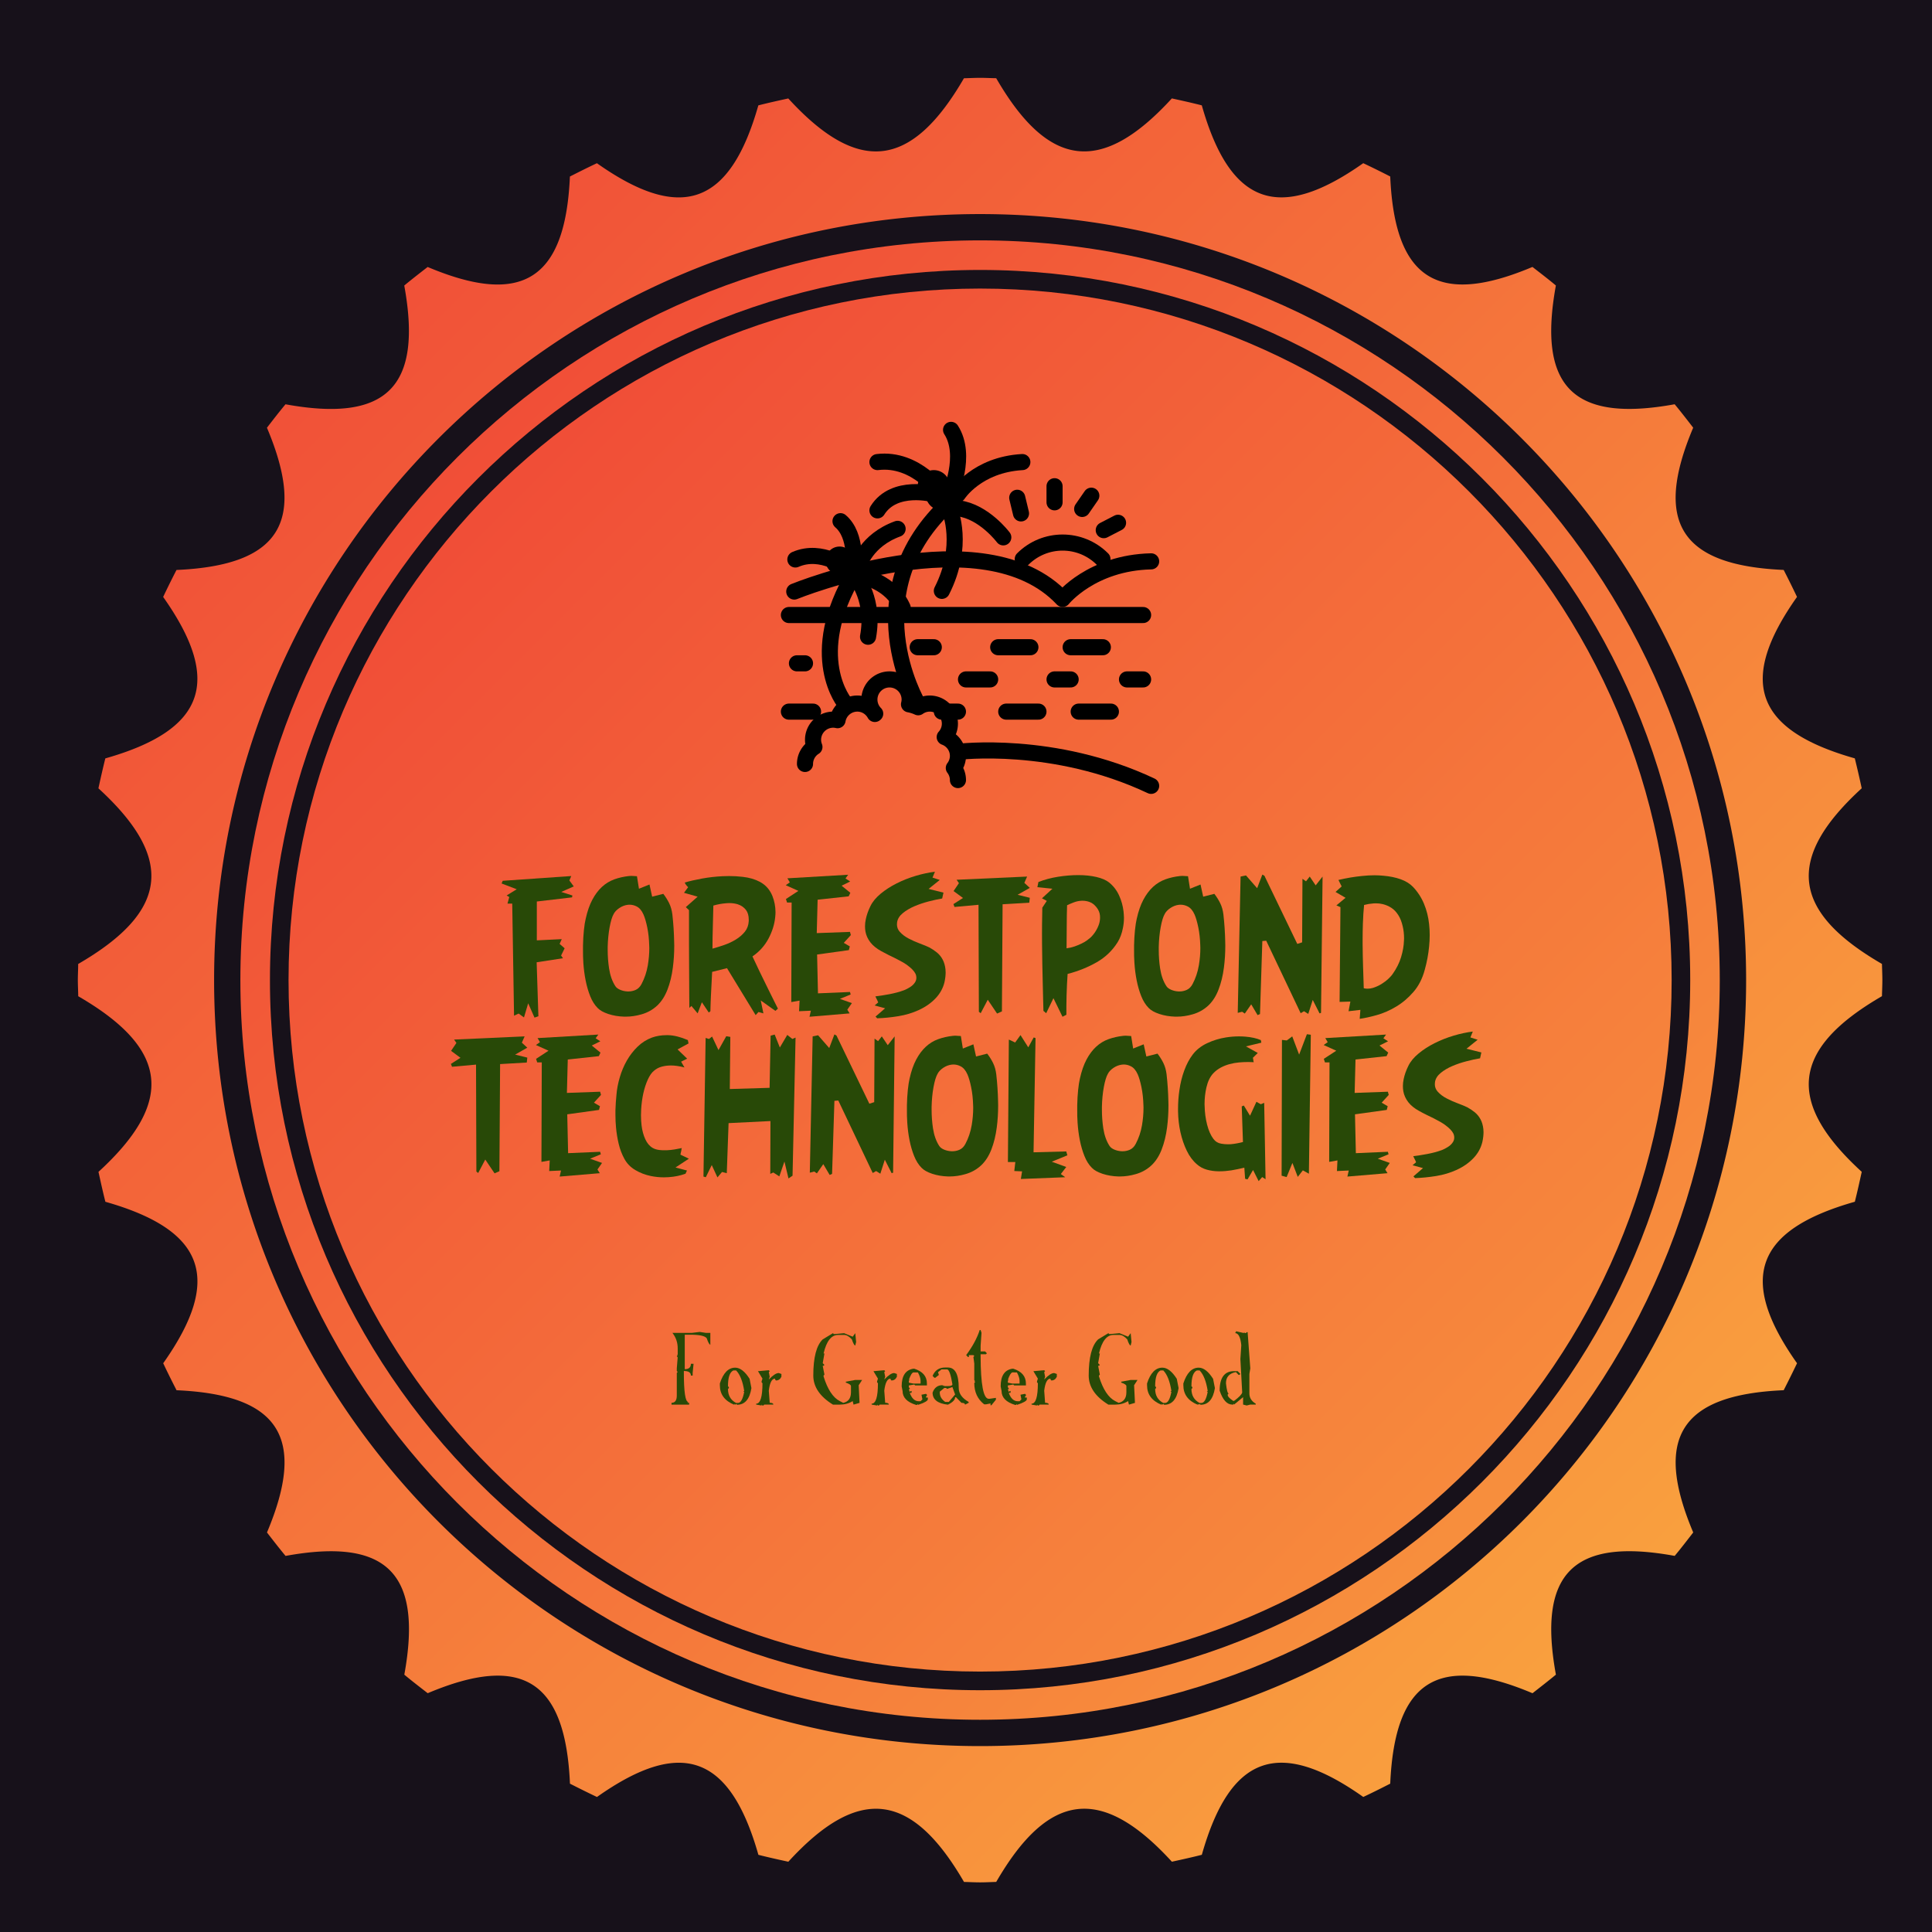
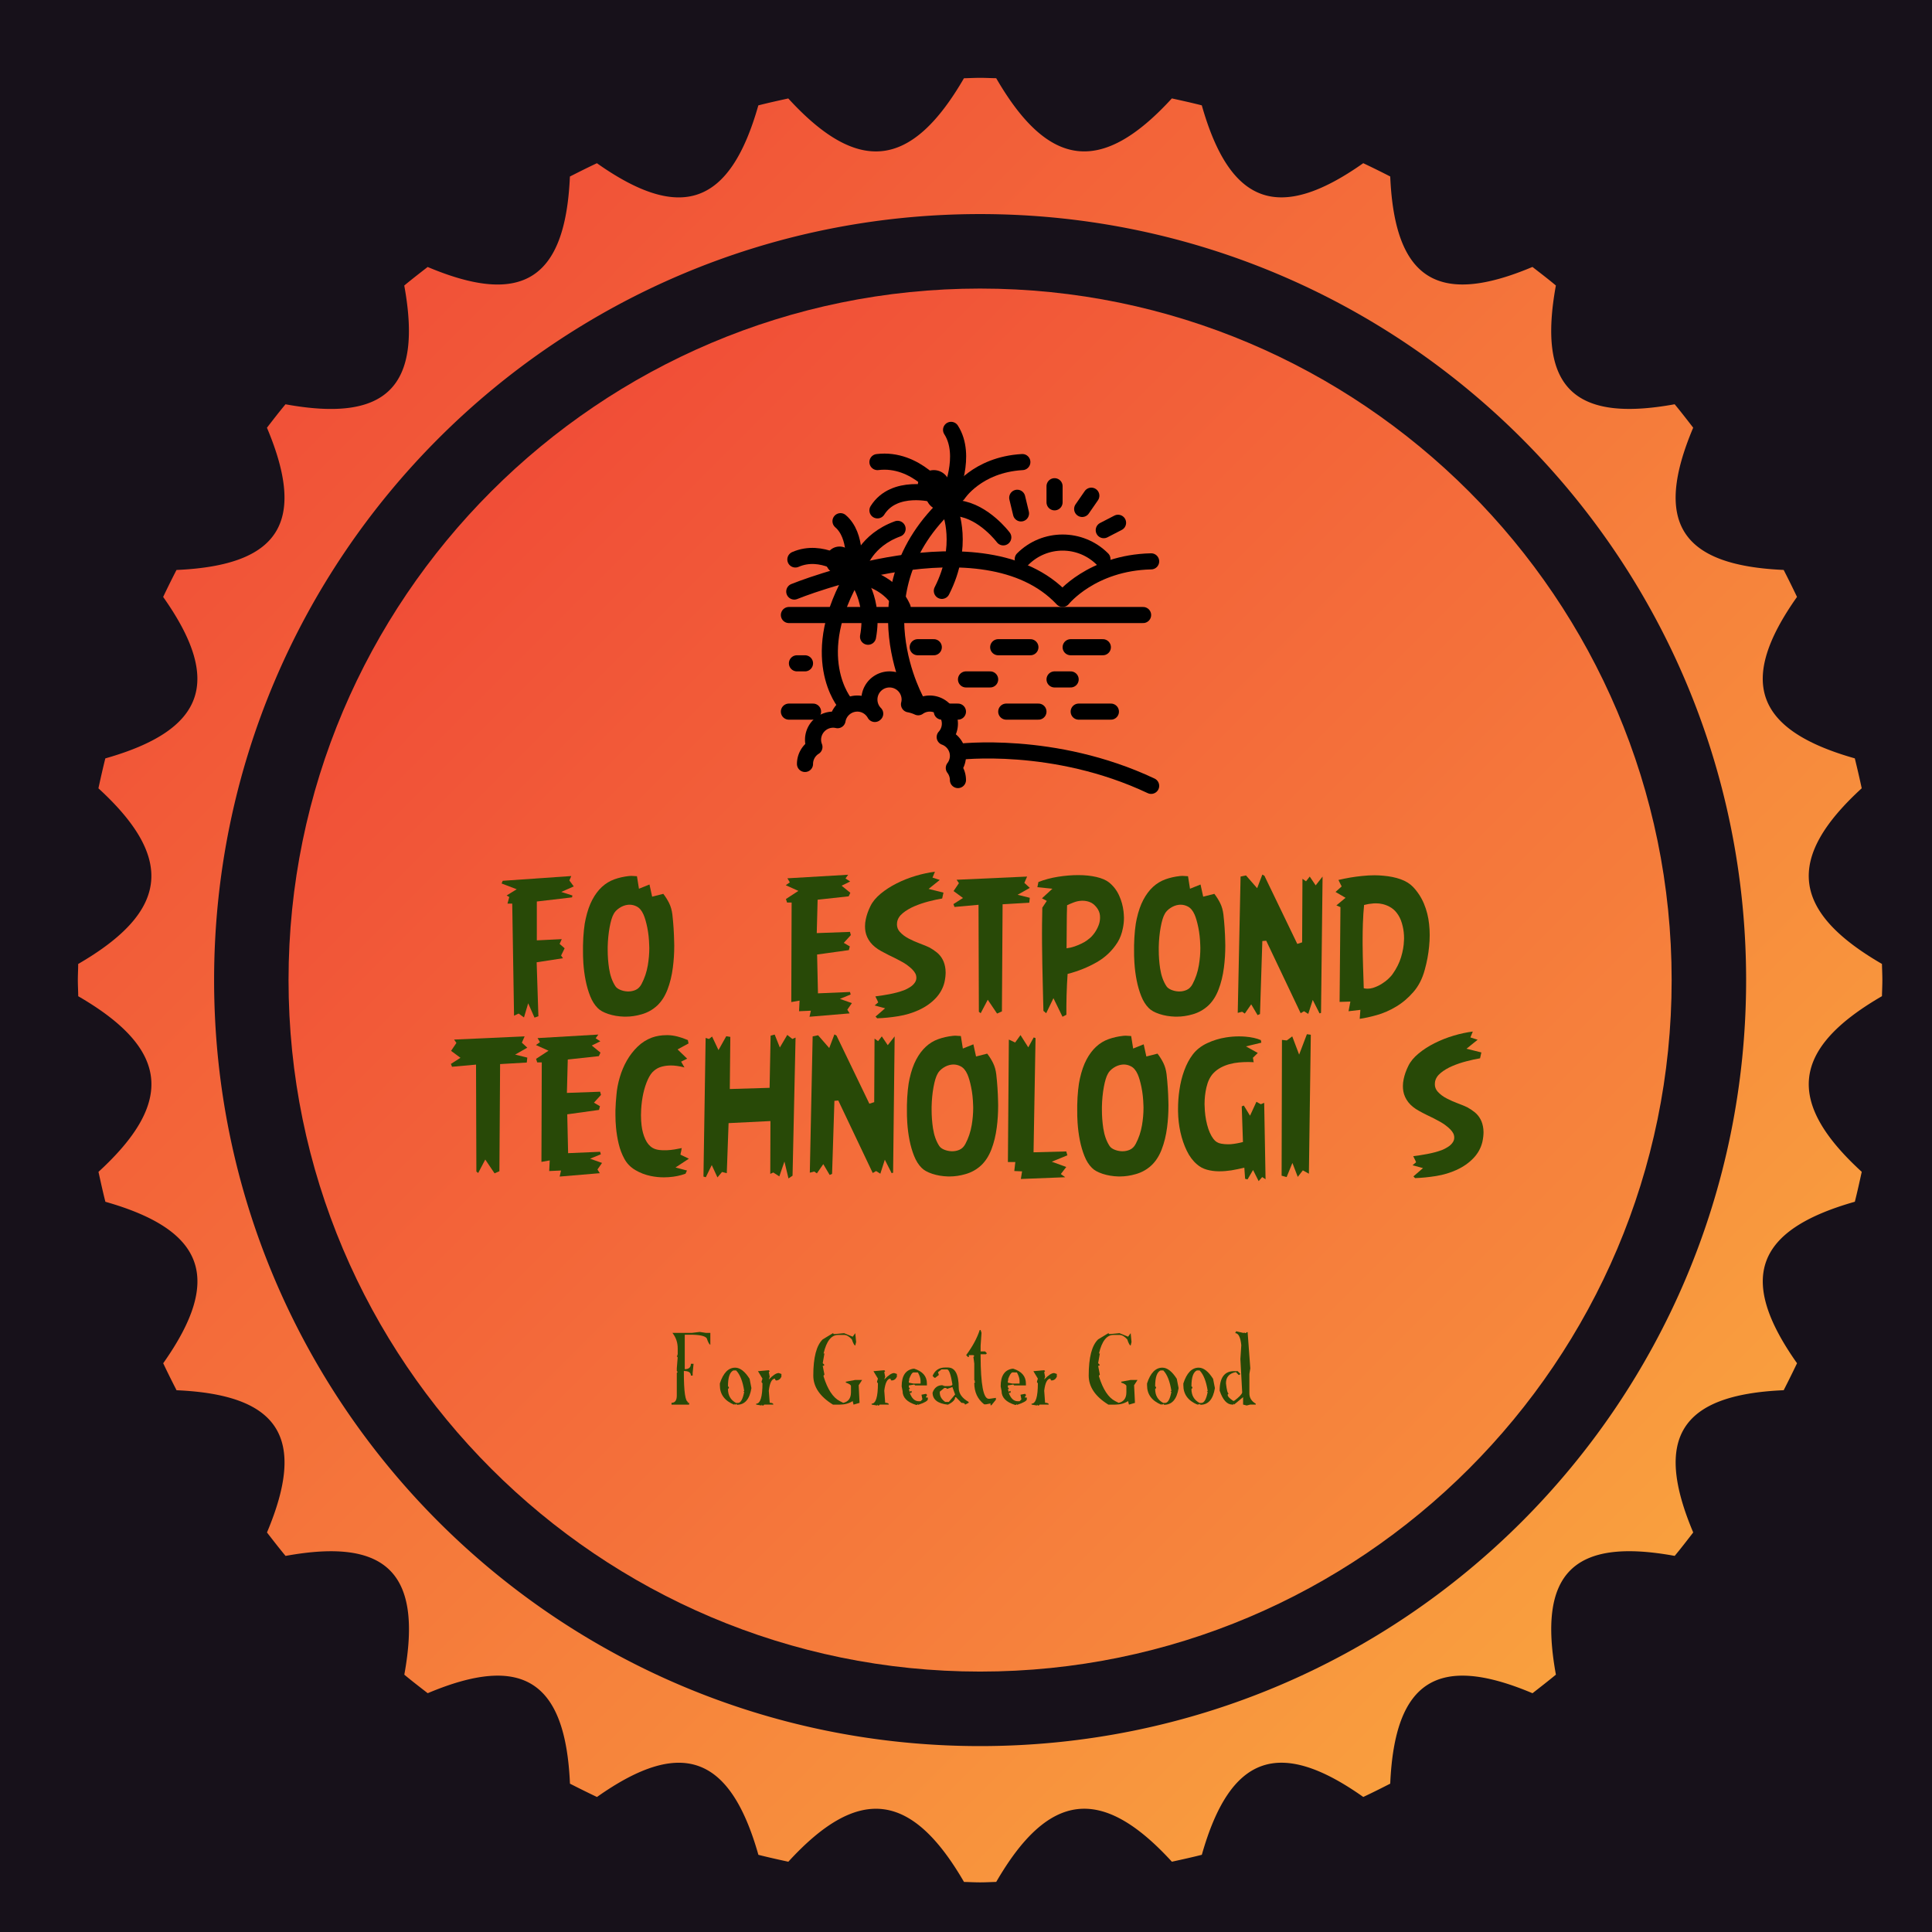
<svg xmlns="http://www.w3.org/2000/svg" data-bbox="0 0 500 500" viewBox="0 0 500 500" height="500" width="500" data-type="ugc">
  <g>
    <rect fill="#17111A" height="100%" width="100%" />
    <g transform="translate(253.648 253.645) scale(7.297)">
      <linearGradient y2="64" x2="64" y1="0" x1="0" gradientTransform="translate(7.473 7.474)" gradientUnits="userSpaceOnUse" id="043fe628-85b3-4a6b-976b-afd37c5fadd3">
        <stop offset="0%" stop-color="#ef4136" />
        <stop offset="100%" stop-color="#fbb040" />
      </linearGradient>
      <path d="M32 7.474C18.476 7.474 7.473 18.477 7.473 32S18.476 56.525 32 56.525c13.523 0 24.527-11.002 24.527-24.525S45.523 7.474 32 7.474z" transform="translate(-32 -32)" fill="url(#043fe628-85b3-4a6b-976b-afd37c5fadd3)" />
    </g>
    <g transform="translate(253.645 253.645) scale(7.297)">
      <linearGradient y2="64" x2="64" y1="0" x1="0" gradientTransform="translate(5.765 5.765)" gradientUnits="userSpaceOnUse" id="a2cab8a0-468f-4570-bff0-105b0d0d3a1d">
        <stop offset="0%" stop-color="#ef4136" />
        <stop offset="100%" stop-color="#fbb040" />
      </linearGradient>
-       <path d="M32 5.765C17.534 5.765 5.765 17.535 5.765 32c0 14.467 11.769 26.234 26.234 26.234 14.465 0 26.235-11.768 26.235-26.234C58.234 17.535 46.465 5.765 32 5.765zm0 51.421C18.113 57.186 6.814 45.887 6.814 32S18.113 6.814 32 6.814 57.186 18.113 57.186 32 45.887 57.186 32 57.186z" transform="translate(-32 -32)" fill="url(#a2cab8a0-468f-4570-bff0-105b0d0d3a1d)" />
    </g>
    <g transform="translate(253.648 253.648) scale(7.297)">
      <linearGradient y2="64" x2="64" y1="0" x1="0" gradientUnits="userSpaceOnUse" id="208537b8-aa52-42a8-9638-4ab69e2a06c1">
        <stop offset="0%" stop-color="#ef4136" />
        <stop offset="100%" stop-color="#fbb040" />
      </linearGradient>
      <path d="M63.986 32.57c.004-.19.014-.38.014-.571s-.01-.381-.014-.572c-3.213-1.861-3.434-3.744-.718-6.23a34.695 34.695 0 0 0-.245-1.061c-3.542-1.005-4.164-2.735-2.05-5.726a34.01 34.01 0 0 0-.473-.957c-3.652-.161-4.626-1.686-3.209-5.045-.216-.279-.432-.56-.657-.831-3.596.656-4.869-.617-4.213-4.212-.271-.227-.551-.441-.831-.658-3.359 1.416-4.885.443-5.044-3.208a33.95 33.95 0 0 0-.957-.472c-2.99 2.111-4.722 1.489-5.726-2.051-.352-.09-.706-.168-1.062-.246-2.486 2.716-4.369 2.496-6.23-.717C32.381.011 32.193 0 32 0c-.193 0-.382.011-.573.015-1.862 3.212-3.744 3.432-6.23.716-.356.078-.711.156-1.062.246-1.006 3.54-2.735 4.162-5.725 2.051-.323.151-.641.311-.958.472-.161 3.651-1.686 4.624-5.045 3.208-.279.217-.559.433-.83.658.656 3.595-.617 4.868-4.212 4.212-.226.271-.442.552-.658.831 1.416 3.359.443 4.884-3.208 5.045-.162.316-.321.634-.473.957 2.113 2.99 1.49 4.72-2.051 5.726-.088.351-.167.705-.245 1.061 2.715 2.486 2.495 4.369-.718 6.23 0 .19-.012.379-.012.571 0 .191.012.382.014.573 3.212 1.86 3.433 3.742.718 6.229.078.354.156.711.245 1.061 3.541 1.006 4.164 2.735 2.051 5.727.151.322.311.64.473.957 3.651.16 4.623 1.685 3.207 5.045.217.279.433.559.659.831 3.595-.657 4.868.616 4.212 4.212.271.225.551.441.83.657 3.359-1.416 4.885-.444 5.045 3.209.316.16.634.319.958.472 2.99-2.114 4.719-1.491 5.725 2.051.351.089.706.168 1.062.245 2.486-2.716 4.368-2.495 6.23.717.19.004.379.015.571.015.192 0 .38-.011.572-.016 1.861-3.212 3.744-3.433 6.23-.717.355-.077.71-.155 1.062-.245 1.004-3.542 2.735-4.165 5.726-2.051.322-.151.64-.311.956-.472.16-3.653 1.686-4.625 5.046-3.207.279-.218.559-.435.83-.659-.656-3.596.617-4.869 4.213-4.212.226-.271.441-.552.657-.831-1.417-3.36-.444-4.886 3.209-5.045a42.4 42.4 0 0 0 .473-.956c-2.114-2.992-1.492-4.722 2.05-5.728.089-.35.167-.706.245-1.061-2.716-2.485-2.496-4.367.717-6.23zM31.999 59.167C16.996 59.167 4.833 47.004 4.833 32S16.996 4.832 31.999 4.832c15.006 0 27.169 12.164 27.169 27.168S47.005 59.167 31.999 59.167z" transform="translate(-32 -32)" fill="url(#208537b8-aa52-42a8-9638-4ab69e2a06c1)" />
    </g>
    <path stroke-linecap="round" d="M247.916 194.583s24.74-3.125 50 8.796" stroke="#000000" stroke-width="4.167" stroke-linejoin="round" stroke-miterlimit="10" fill="none" />
    <path stroke-linecap="round" d="M237.5 182.083s-17.02-28.94 8.333-52.083" stroke="#000000" stroke-width="4.167" stroke-linejoin="round" stroke-miterlimit="10" fill="none" />
    <path stroke="#000000" stroke-width="4.167" stroke-linecap="round" stroke-linejoin="round" stroke-miterlimit="10" fill="none" d="M245.833 127.917a2.083 2.083 0 1 1-4.166 0 2.083 2.083 0 0 1 4.166 0z" />
    <path stroke="#000000" stroke-width="4.167" stroke-linecap="round" stroke-linejoin="round" stroke-miterlimit="10" fill="none" d="M243.75 125.833a2.083 2.083 0 1 1-4.166 0 2.083 2.083 0 0 1 4.166 0z" />
    <path stroke-linecap="round" d="M247.916 127.916s4.862-7.651 16.667-8.333" stroke="#000000" stroke-width="4.167" stroke-linejoin="round" stroke-miterlimit="10" fill="none" />
    <path stroke-linecap="round" d="M245.833 132.083s3.88 9.13-2.083 20.833" stroke="#000000" stroke-width="4.167" stroke-linejoin="round" stroke-miterlimit="10" fill="none" />
    <path stroke-linecap="round" d="M241.666 127.916s-10.23-2.773-14.583 4.167" stroke="#000000" stroke-width="4.167" stroke-linejoin="round" stroke-miterlimit="10" fill="none" />
    <path stroke-linecap="round" d="M243.75 127.916s-6.565-9.568-16.667-8.333" stroke="#000000" stroke-width="4.167" stroke-linejoin="round" stroke-miterlimit="10" fill="none" />
    <path stroke-linecap="round" d="M245.833 127.916s4.576-10.023.304-16.666" stroke="#000000" stroke-width="4.167" stroke-linejoin="round" stroke-miterlimit="10" fill="none" />
    <path stroke-linecap="round" d="M218.75 182.083s-10.472-12.215 2.523-33.905" stroke="#000000" stroke-width="4.167" stroke-linejoin="round" stroke-miterlimit="10" fill="none" />
    <path stroke="#000000" stroke-width="4.167" stroke-linecap="round" stroke-linejoin="round" stroke-miterlimit="10" fill="none" d="M222.635 147.124a1.535 1.535 0 1 1-3.07 0 1.535 1.535 0 0 1 3.07 0z" />
    <path stroke="#000000" stroke-width="4.167" stroke-linecap="round" stroke-linejoin="round" stroke-miterlimit="10" fill="none" d="M218.815 145.065a1.535 1.535 0 1 1-3.07 0 1.535 1.535 0 0 1 3.07 0z" />
    <path stroke-linecap="round" d="M205.555 153.09S254.513 133.125 275 155c0 0 7.465-9.375 22.916-9.723" stroke="#000000" stroke-width="4.167" stroke-linejoin="round" stroke-miterlimit="10" fill="none" />
    <path stroke-linecap="round" d="M222.303 146.267s1.813-6.426 9.998-9.403" stroke="#000000" stroke-width="4.167" stroke-linejoin="round" stroke-miterlimit="10" fill="none" />
    <path stroke-linecap="round" d="M221.714 149.648s4.667 5.621 2.935 15.14" stroke="#000000" stroke-width="4.167" stroke-linejoin="round" stroke-miterlimit="10" fill="none" />
    <path stroke-linecap="round" d="M219.363 147.148s-6.655-5.363-13.521-2.356" stroke="#000000" stroke-width="4.167" stroke-linejoin="round" stroke-miterlimit="10" fill="none" />
    <path stroke-linecap="round" d="M220.833 146.708s1.11-8.04-3.31-11.824" stroke="#000000" stroke-width="4.167" stroke-linejoin="round" stroke-miterlimit="10" fill="none" />
    <path stroke-linecap="round" d="M223.184 149.207s7.485 1.376 10.433 8.088" stroke="#000000" stroke-width="4.167" stroke-linejoin="round" stroke-miterlimit="10" fill="none" />
    <path stroke="#000000" stroke-width="4.167" stroke-linecap="round" stroke-linejoin="round" stroke-miterlimit="10" fill="none" d="M204.167 159.167h91.666" />
    <path stroke="#000000" stroke-width="4.167" stroke-linecap="round" stroke-linejoin="round" stroke-miterlimit="10" fill="none" d="M237.5 167.5h4.166" />
    <path stroke="#000000" stroke-width="4.167" stroke-linecap="round" stroke-linejoin="round" stroke-miterlimit="10" fill="none" d="M258.333 167.5h8.334" />
    <path stroke="#000000" stroke-width="4.167" stroke-linecap="round" stroke-linejoin="round" stroke-miterlimit="10" fill="none" d="M277.083 167.5h8.334" />
    <path stroke="#000000" stroke-width="4.167" stroke-linecap="round" stroke-linejoin="round" stroke-miterlimit="10" fill="none" d="M250 175.833h6.25" />
    <path stroke="#000000" stroke-width="4.167" stroke-linecap="round" stroke-linejoin="round" stroke-miterlimit="10" fill="none" d="M206.25 171.667h2.084" />
    <path stroke="#000000" stroke-width="4.167" stroke-linecap="round" stroke-linejoin="round" stroke-miterlimit="10" fill="none" d="M204.167 184.167h6.25" />
    <path stroke="#000000" stroke-width="4.167" stroke-linecap="round" stroke-linejoin="round" stroke-miterlimit="10" fill="none" d="M272.917 175.833h4.166" />
-     <path stroke="#000000" stroke-width="4.167" stroke-linecap="round" stroke-linejoin="round" stroke-miterlimit="10" fill="none" d="M291.667 175.833h4.166" />
    <path stroke="#000000" stroke-width="4.167" stroke-linecap="round" stroke-linejoin="round" stroke-miterlimit="10" fill="none" d="M243.75 184.167h4.166" />
    <path stroke="#000000" stroke-width="4.167" stroke-linecap="round" stroke-linejoin="round" stroke-miterlimit="10" fill="none" d="M260.416 184.167h8.334" />
    <path stroke="#000000" stroke-width="4.167" stroke-linecap="round" stroke-linejoin="round" stroke-miterlimit="10" fill="none" d="M279.166 184.167h8.334" />
    <path stroke-linecap="round" d="M264.688 144.688c5.695-5.696 14.928-5.696 20.624 0" stroke="#000000" stroke-width="4.167" stroke-linejoin="round" stroke-miterlimit="10" fill="none" />
    <path stroke="#000000" stroke-width="4.167" stroke-linecap="round" stroke-linejoin="round" stroke-miterlimit="10" fill="none" d="M272.917 125.834V130" />
    <path stroke="#000000" stroke-width="4.167" stroke-linecap="round" stroke-linejoin="round" stroke-miterlimit="10" fill="none" d="m282.435 128.285-2.37 3.43" />
    <path stroke="#000000" stroke-width="4.167" stroke-linecap="round" stroke-linejoin="round" stroke-miterlimit="10" fill="none" d="m289.35 135.294-3.7 1.912" />
    <path stroke-linecap="round" d="M248.09 131.562c6.597.868 11.56 7.507 11.56 7.507" stroke="#000000" stroke-width="4.167" stroke-linejoin="round" stroke-miterlimit="10" fill="none" />
    <path stroke="#000000" stroke-width="4.167" stroke-linecap="round" stroke-linejoin="round" stroke-miterlimit="10" fill="none" d="m263.26 128.822.974 4.05" />
    <path stroke-linecap="round" d="M247.916 201.875a5.161 5.161 0 0 0-1.065-3.125 5.162 5.162 0 0 0 1.065-3.125c0-2.247-1.43-4.144-3.424-4.875a5.169 5.169 0 0 0 1.34-3.459 5.208 5.208 0 0 0-5.207-5.208 5.173 5.173 0 0 0-2.99.953 10.289 10.289 0 0 0-2.382-.76 5.18 5.18 0 0 0 .163-1.235 5.208 5.208 0 1 0-10.416 0 5.19 5.19 0 0 0 1.5 3.653c-.03.027-.063.05-.094.078-.89-1.597-2.574-2.69-4.531-2.69a5.2 5.2 0 0 0-5.117 4.3 5.202 5.202 0 0 0-1.133-.132 5.208 5.208 0 0 0-5.209 5.208c0 .655.135 1.276.356 1.854a5.192 5.192 0 0 0-2.439 4.396" stroke="#000000" stroke-width="4.167" stroke-linejoin="round" stroke-miterlimit="10" fill="none" />
    <path d="m133.725 230.139-3.91-1.495.29-.695 17.74-1.23-.49 1.14 1.135 1.545-3.235 1.43 2.88.915-.09.49-9.115 1.07v10.055l6.455-.315-.555 1.23 1.295 1.14-.915 1.875.49.695-6.815 1.05.45 13.96-1.005.36-1.635-3.71-1.09 3.665-1.385-1.005-1.185.555-.47-29.015h-1.23l.47-1.7-.69-.4 2.61-1.61Z" fill="#284907" />
    <path d="M150.88 244.684q.045-2.145.235-3.98.19-1.83.46-2.925.65-2.925 1.72-4.935 1.07-2.01 2.49-3.32 1.42-1.305 3.185-1.945 1.765-.635 3.775-.86.265-.02.625-.04.18 0 .38.02.605.02 1.095.065l.515 3.24 2.725-1.095.69 3.15 2.885-.735q.915 1.185 1.53 2.445.61 1.26.815 2.87.4 3.53.465 7.06 0 .515.025 1.005 0 2.995-.36 5.695-.4 3.15-1.395 5.72t-2.67 4.135q-1.74 1.605-4.04 2.255-2.08.6-4.09.6h-.4q-2.215-.065-4.1-.69-1.89-.625-2.76-1.54-1.185-1.185-1.93-3.06-.75-1.88-1.185-4.07-.435-2.185-.595-4.555-.11-1.765-.09-3.42-.02-.555 0-1.09Zm6.39.42v.76q0 2.415.36 4.78.425 2.75 1.63 4.58.355.56 1.25.94.895.38 1.945.425h.18q.935 0 1.83-.38.98-.425 1.565-1.54 1.18-2.235 1.63-4.87.38-2.28.38-4.445 0-.335-.025-.695-.065-2.5-.5-4.625-.435-2.12-.975-3.35-.69-1.565-1.785-2.1-.87-.445-1.81-.445-.225 0-.445.02-1.165.135-2.2.83-1.04.69-1.485 1.56-.605 1.05-1.04 3.41-.435 2.355-.505 5.145Z" fill="#284907" />
-     <path d="m180.55 232.059-3.53-1.005 1.07-1.45-.335-.335q-.135-.18-.29-.38-.155-.2-.245-.49 1.875-.56 4.455-1.03t5.285-.605q.85-.045 1.695-.045 1.81 0 3.555.205 2.57.29 4.445 1.295 2.28 1.23 3.26 3.705.76 1.925.785 4.115 0 .6-.07 1.225-.265 2.86-1.75 5.655-1.49 2.79-4.145 4.6.825 1.785 1.875 3.965 1.05 2.18 2.035 4.165.98 1.99 1.72 3.475.735 1.485.96 1.91l-.65.58-3.795-2.7.69 3.35-1.275-.36-.735.805-7.415-12.15-3.845.96q-.135 2.32-.22 4.375l-.09 1.765q-.045.895-.07 1.675-.02.785-.045 1.42-.02.635-.02.95l-.425.335-1.785-2.66-1.095 2.885-1.61-1.925-.535.495q0-1.32-.025-3.22-.02-1.895-.02-4.095 0-2.2-.025-4.58-.02-2.38-.02-4.725v-8.67l-.825-.78 3.06-2.705Zm3.84 13.45q1.475-.405 3.095-.97 1.62-.57 2.995-1.42 1.37-.85 2.29-1.99.915-1.14 1.005-2.745v-.38q0-1.565-.715-2.505-.805-1.05-2.145-1.475-1.005-.31-2.215-.31-.4 0-.8.045-1.675.135-3.285.6-.045 2.75-.135 5.51-.09 2.76-.09 5.64Z" fill="#284907" />
-     <path d="m206.62 230.564-3.265-1.475 1.05-.735-.625-1.05 15.725-.92-.69.965 1.205.78-2.21 1.095 2.255 1.83-.425.915-8.04.875-.225 8.645 8.6-.315.225.825-1.83 2.015 1.56.915-.245.96-8.22 1.14.225 10.05 8.285-.355.18.645-2.79 1.14 3.105 1.095-1.185 1.7.6.96-10.385.87.355-1.565-3.06.135.135-2.75-2.145.38.09-25.755h-1.185l-.29-.915 3.22-2.1Z" fill="#284907" />
+     <path d="m206.62 230.564-3.265-1.475 1.05-.735-.625-1.05 15.725-.92-.69.965 1.205.78-2.21 1.095 2.255 1.83-.425.915-8.04.875-.225 8.645 8.6-.315.225.825-1.83 2.015 1.56.915-.245.96-8.22 1.14.225 10.05 8.285-.355.18.645-2.79 1.14 3.105 1.095-1.185 1.7.6.96-10.385.87.355-1.565-3.06.135.135-2.75-2.145.38.09-25.755h-1.185l-.29-.915 3.22-2.1" fill="#284907" />
    <path d="M223.975 241.064q-.11-.67-.11-1.365 0-.87.2-1.785.335-1.655 1.205-3.42.825-1.695 2.65-3.205 1.82-1.505 4.155-2.68 2.33-1.175 4.925-1.945 2.59-.77 4.96-1.06l-.625 1.52 1.875.605-2.885 2.32 3.845.96-.335 1.52q-1.61.27-3.54.77-1.935.505-3.655 1.24-1.72.74-2.98 1.765-1.265 1.03-1.485 2.345-.045.29-.045.58 0 1.095.735 1.925.915 1.025 2.315 1.75 1.395.73 2.9 1.285 1.51.56 2.425 1.005 1.05.56 1.965 1.31.92.745 1.485 1.82.57 1.07.73 2.5.045.405.045.83 0 1.115-.29 2.5-.56 2.365-2.315 4.21-1.755 1.845-4.32 3.025-2.48 1.14-5.32 1.6-2.835.46-5.47.545l-.425-.445 2.48-2.145-2.705-.735.915-.785q-.09-.265-.22-.51-.09-.225-.235-.47-.145-.245-.28-.58 1.565-.18 3.64-.57 2.08-.395 3.775-1.02.695-.265 1.555-.8.86-.54 1.325-1.3.315-.51.315-1.135 0-.27-.065-.56-.205-.96-1.565-2.125-.915-.78-1.83-1.295-.92-.515-1.835-.98-.915-.45-1.855-.905-.935-.46-1.94-1.02-1.835-1.005-2.83-2.3-.99-1.295-1.26-2.79Z" fill="#284907" />
    <path d="m247.03 234.719-.29-.735 2.48-1.59-2.435-1.785 1.385-2.055-.605-.87 18.25-.83-.715 1.63 1.41 1.3-3.15 1.785 3.15.78-.135 1.275-6.905.4-.175 27.725-1.255.56-2.41-3.575-1.83 3.485-.47-.38-.09-27.68-6.21.56Z" fill="#284907" />
    <path d="m272.36 230.004-3.885-.4.265-1.34q2.325-.915 5.05-1.355 2.725-.435 5.275-.435 2.545 0 4.645.48 2.1.48 3.285 1.4 1.695 1.36 2.61 3.36.92 2 1.165 4.165.09.83.11 1.655 0 1.34-.27 2.635-.4 2.1-1.36 3.665-2.055 3.285-5.475 5.225-3.415 1.945-7.48 2.995-.09 1.23-.16 2.705-.065 1.47-.11 2.915-.045 1.44-.045 2.735v2.21l-1.005.515-2.345-4.805-1.875 3.89-.715-.605q-.045-1.14-.08-3.035-.035-1.9-.1-4.235-.07-2.335-.11-4.915-.045-2.58-.07-5.17-.02-1.295-.01-2.535.01-1.24.01-2.45.025-2.41.07-4.375l1.16-1.745-1.25-.67 2.7-2.48Zm3.665 15.415q1.095-.135 2.075-.48.985-.345 1.81-.75.83-.4 1.42-.835.59-.435.905-.725.69-.65 1.285-1.575.59-.93.925-1.955.245-.805.245-1.655 0-.245-.02-.49-.09-1.095-.825-2.055-.83-1.095-1.835-1.455-.89-.335-1.83-.335h-.225q-1.05.045-2.03.415-.985.37-1.765.75-.09 2.61-.09 5.37 0 2.76-.045 5.775Z" fill="#284907" />
    <path d="M293.495 244.684q.045-2.145.235-3.98.19-1.83.455-2.925.65-2.925 1.72-4.935 1.075-2.01 2.49-3.32 1.42-1.305 3.185-1.945 1.765-.635 3.775-.86.27-.02.625-.04.18 0 .38.02.605.02 1.095.065l.515 3.24 2.725-1.095.69 3.15 2.885-.735q.915 1.185 1.53 2.445.615 1.26.815 2.87.4 3.53.47 7.06 0 .515.02 1.005 0 2.995-.355 5.695-.405 3.15-1.4 5.72-.99 2.57-2.665 4.135-1.745 1.605-4.045 2.255-2.08.6-4.09.6h-.4q-2.21-.065-4.1-.69-1.885-.625-2.76-1.54-1.185-1.185-1.93-3.06-.75-1.88-1.185-4.07-.435-2.185-.59-4.555-.115-1.765-.09-3.42-.025-.555 0-1.09Zm6.39.42v.76q0 2.415.355 4.78.425 2.75 1.63 4.58.36.56 1.25.94.895.38 1.945.425h.18q.935 0 1.83-.38.985-.425 1.565-1.54 1.185-2.235 1.63-4.87.38-2.28.38-4.445 0-.335-.02-.695-.07-2.5-.505-4.625-.435-2.12-.97-3.35-.695-1.565-1.79-2.1-.87-.445-1.81-.445-.22 0-.445.02-1.16.135-2.2.83-1.04.69-1.485 1.56-.605 1.05-1.04 3.41-.435 2.355-.5 5.145Z" fill="#284907" />
    <path d="m321.46 261.839-1.135.29.735-35.275 1.405-.29 2.885 3.305 1.34-3.525.535.29 8.51 17.645 1.255-.4.085-16.445.92.65.96-1.23 1.54 2.28 1.785-2.28-.4 35.275-.38.135-1.765-3.485-1.16 3.62-1.095-.695-.87.515-8.915-18.765-1.005.09-.605 18.895-.625.27-1.65-2.79-1.655 2.39-.695-.47Z" fill="#284907" />
    <path d="m348.225 232.349-2.59-1.515 1.585-1.43-.27-.54q-.135-.22-.265-.525-.135-.3-.295-.61 3.15-.74 6.125-1.03 1.675-.18 3.195-.18 1.18 0 2.3.115 2.545.22 4.5.925 1.955.705 3.16 1.955 1.83 1.92 2.86 4.39 1.03 2.47 1.32 5.26.155 1.385.155 2.835 0 1.455-.155 2.975-.29 3.015-1.12 5.985-.915 3.44-2.95 5.775-2.03 2.335-4.49 3.795-2.455 1.465-4.97 2.17-2.51.705-4.43.97l.175-2.32-3.06.355.47-2.5-2.79.085.22-24.525-1.05-.445 2.37-1.97Zm4.42 12.085q.025 2.815.115 5.7.09 2.88.18 5.63.49.11 1.005.11.67 0 1.34-.2 1.18-.36 2.23-1.005 1.05-.65 1.835-1.4.78-.745 1.05-1.17 1.52-2.145 2.2-4.39.68-2.245.745-4.28 0-.29.025-.58 0-1.695-.36-3.17-.4-1.72-1.135-2.86-.785-1.23-1.81-1.89-1.03-.655-2.215-.945-.87-.205-1.785-.205-.315 0-.625.025-1.25.09-2.415.4-.22 2.19-.31 4.825-.07 2.08-.07 4.29v1.115Z" fill="#284907" />
    <path d="m116.985 276.079-.29-.74 2.475-1.585-2.435-1.79 1.385-2.055-.6-.87 18.25-.825-.715 1.63 1.41 1.295-3.15 1.79 3.15.78-.135 1.275-6.905.4-.18 27.725-1.25.555-2.41-3.575-1.835 3.485-.465-.38-.09-27.675-6.21.56Z" fill="#284907" />
    <path d="m141.96 271.924-3.265-1.475 1.05-.74-.625-1.05 15.73-.915-.695.96 1.205.785-2.21 1.09 2.255 1.835-.425.915-8.04.87-.225 8.645 8.6-.31.225.825-1.83 2.01 1.56.915-.245.96-8.22 1.14.225 10.055 8.285-.36.18.65-2.79 1.14 3.105 1.095-1.185 1.695.6.96-10.385.875.355-1.565-3.06.135.135-2.75-2.145.38.09-25.755h-1.185l-.29-.915 3.22-2.1Z" fill="#284907" />
    <path d="M159.27 287.424q.07-2.19.27-4.11.175-2.19.86-4.51.68-2.325 1.83-4.335t2.77-3.585q1.62-1.575 3.72-2.36 1.74-.625 3.8-.625h.42q2.28.07 5.075 1.275l.175.87-2.835 1.545 2.48 2.39-1.565.78.87 1.495q-.96-.265-1.985-.4-.785-.11-1.545-.11l-.51.02q-1.03.045-2.01.335-.985.29-1.81.985-.915.735-1.63 2.31-.715 1.575-1.155 3.54-.435 1.965-.565 4.18-.045.78-.045 1.515 0 1.385.155 2.66.245 1.99.96 3.54.715 1.555 1.9 2.245.69.405 1.675.535.69.09 1.43.07h.58q1.025-.045 2.045-.215 1.015-.165 1.82-.345-.09.225-.11.505-.025.28-.115.545-.09.315-.135.65l2.19 1.05-3.46 2.275 2.97.785-.38.825q-2.01.74-4.355.895-.605.045-1.21.045-1.72 0-3.37-.335-2.21-.45-4.065-1.555-1.855-1.105-2.815-2.89-.96-1.745-1.465-3.82-.5-2.08-.705-4.27-.155-1.65-.155-3.305-.02-.535 0-1.095Z" fill="#284907" />
    <path d="m182.66 304.669-.605-.175.56-35.88.87.27.805-.625 1.655 3.505 2.01-3.595 1.05.18-.135 13.49 10.3-.31.265-13.495 1.05-.29 1.34 3.35 1.92-3.26 1.32 1.05.825-.36-.78 35.745-1.05.715-1.05-4.38-1.32 3.845-1.56-1.005-.785.355.045-13.67-10.835.535-.465 12.955-1.23-.31-1.185 1.405-1.475-3.195-1.54 3.15Z" fill="#284907" />
    <path d="m210.715 303.194-1.135.295.735-35.275 1.405-.29 2.885 3.305 1.34-3.53.535.29 8.51 17.65 1.255-.405.085-16.44.92.65.96-1.23 1.54 2.28 1.785-2.28-.4 35.275-.38.13-1.765-3.485-1.16 3.62-1.095-.69-.87.51-8.915-18.765-1.005.09-.605 18.9-.625.27-1.65-2.795-1.655 2.39-.695-.47Z" fill="#284907" />
    <path d="M234.71 286.039q.045-2.145.235-3.975t.455-2.925q.65-2.93 1.72-4.94 1.075-2.01 2.49-3.315 1.42-1.31 3.185-1.945 1.765-.635 3.775-.86l.625-.045q.18 0 .38.025.605.02 1.095.065l.515 3.24 2.725-1.095.69 3.15 2.885-.74q.915 1.185 1.53 2.45.615 1.26.815 2.87.4 3.53.47 7.06 0 .51.02 1.005 0 2.99-.355 5.695-.405 3.15-1.395 5.72-.995 2.565-2.67 4.13-1.745 1.61-4.045 2.255-2.08.605-4.09.605h-.4q-2.21-.065-4.1-.69-1.885-.63-2.76-1.545-1.18-1.18-1.93-3.06-.75-1.875-1.185-4.065-.435-2.19-.59-4.555-.115-1.765-.09-3.42-.025-.56 0-1.095Zm6.39.425v.76q0 2.41.355 4.78.425 2.75 1.63 4.58.36.56 1.25.94.895.38 1.945.42h.18q.94 0 1.83-.375.985-.425 1.565-1.545 1.185-2.235 1.63-4.87.38-2.275.38-4.445 0-.335-.02-.69-.07-2.505-.505-4.625-.435-2.125-.97-3.35-.695-1.565-1.79-2.1-.87-.45-1.81-.45-.22 0-.445.025-1.16.135-2.2.825-1.04.695-1.485 1.565-.605 1.05-1.04 3.405-.435 2.36-.5 5.15Z" fill="#284907" />
    <path d="M262.765 300.739h-1.92l.245-31.7 1.63.76 1.385-1.92 2.01 3.17 1.41-2.565.47.175-.515 29.555 8.465-.225.29 1.005-4.04 1.655 3.75 1.365-1.405 1.83 1.14.825-11.485.45.315-1.97-2.01-.085.265-2.325Z" fill="#284907" />
    <path d="M278.785 286.039q.045-2.145.235-3.975t.455-2.925q.65-2.93 1.72-4.94 1.075-2.01 2.49-3.315 1.42-1.31 3.185-1.945 1.765-.635 3.775-.86l.625-.045q.18 0 .38.025.605.02 1.095.065l.515 3.24 2.725-1.095.69 3.15 2.885-.74q.915 1.185 1.53 2.45.615 1.26.815 2.87.4 3.53.47 7.06 0 .51.02 1.005 0 2.99-.355 5.695-.405 3.15-1.4 5.72-.99 2.565-2.665 4.13-1.745 1.61-4.045 2.255-2.08.605-4.09.605h-.4q-2.21-.065-4.1-.69-1.89-.63-2.76-1.545-1.185-1.18-1.93-3.06-.75-1.875-1.185-4.065-.435-2.19-.59-4.555-.115-1.765-.09-3.42-.025-.56 0-1.095Zm6.39.425v.76q0 2.41.355 4.78.425 2.75 1.63 4.58.36.56 1.25.94.895.38 1.945.42h.18q.935 0 1.83-.375.985-.425 1.565-1.545 1.185-2.235 1.63-4.87.38-2.275.38-4.445 0-.335-.02-.69-.07-2.505-.505-4.625-.435-2.125-.97-3.35-.695-1.565-1.79-2.1-.87-.45-1.81-.45-.22 0-.445.025-1.16.135-2.2.825-1.04.695-1.485 1.565-.605 1.05-1.04 3.405-.435 2.36-.5 5.15Z" fill="#284907" />
    <path d="M304.875 287.604v-.605q0-2.525.36-4.915.38-2.68 1.25-5.045.87-2.37 2.145-4.065 1.405-1.88 3.75-2.985 2.345-1.105 4.895-1.505 1.695-.27 3.37-.27.83 0 1.63.065 2.435.205 4.025.895l.13.67-3.975.96 3.06 1.7-1.27 1.25q.09.31.11.58.02.27.11.56-.355 0-.7-.025-.35-.02-.73-.02-1.18 0-2.41.11-1.23.11-2.425.435-1.195.325-2.265.895-1.075.57-1.945 1.485-1.23 1.32-1.765 3.62-.49 2.1-.49 4.4 0 .2.02.4.045 2.525.635 4.85.595 2.325 1.645 3.71.735 1.005 1.99 1.225.89.16 1.805.16.36 0 .74-.025 1.475-.135 3.105-.56l-.315-9.225.54-.22 1.605 2.635 1.655-3.6 1.14.63.87-.36.355 19.77-.87-.56-.915 1.05-1.45-2.88-1.43 2.435-.625-.155-.205-2.885q-1.65.405-3.35.695-1.585.245-3.08.245h-.25q-1.605-.02-3.035-.425-1.43-.4-2.525-1.36-1.61-1.365-2.66-3.545-1.05-2.175-1.63-4.765-.58-2.595-.625-5.43Z" fill="#284907" />
    <path d="m332.98 304.624-1.3-.355.09-35.14 1.25.135 1.41-1.05 1.785 4.715 2.01-5.275 1.01.135-.495 35.965-1.565-.87-1.315 1.695-1.385-3.615-1.495 3.66Z" fill="#284907" />
-     <path d="m345.825 271.924-3.265-1.475 1.05-.74-.625-1.05 15.725-.915-.69.96 1.205.785-2.21 1.09 2.255 1.835-.425.915-8.04.87-.225 8.645 8.6-.31.225.825-1.83 2.01 1.56.915-.245.96-8.22 1.14.225 10.055 8.285-.36.18.65-2.79 1.14 3.105 1.095-1.185 1.695.6.96-10.385.875.355-1.565-3.06.135.135-2.75-2.145.38.09-25.755h-1.185l-.29-.915 3.22-2.1Z" fill="#284907" />
    <path d="M363.18 282.419q-.11-.67-.11-1.36 0-.87.2-1.79.335-1.65 1.205-3.415.825-1.7 2.65-3.205 1.82-1.51 4.155-2.68 2.33-1.175 4.925-1.945 2.59-.77 4.96-1.06l-.63 1.52 1.88.6-2.885 2.325 3.845.96-.335 1.52q-1.61.265-3.54.77-1.935.5-3.655 1.24-1.72.735-2.98 1.765-1.265 1.025-1.485 2.345-.045.29-.045.58 0 1.095.735 1.92.915 1.03 2.315 1.755 1.395.725 2.9 1.285 1.51.56 2.425 1.005 1.05.56 1.965 1.305.915.75 1.485 1.82.57 1.075.73 2.505.045.4.045.825 0 1.12-.295 2.505-.555 2.365-2.31 4.21-1.755 1.84-4.32 3.025-2.48 1.14-5.32 1.6-2.835.455-5.47.545l-.425-.445 2.48-2.145-2.705-.74.915-.78q-.09-.27-.22-.515-.09-.225-.235-.47-.145-.245-.28-.58 1.565-.18 3.64-.57 2.08-.39 3.775-1.015.695-.27 1.555-.805t1.325-1.295q.315-.515.315-1.14 0-.265-.065-.56-.205-.96-1.565-2.12-.915-.78-1.835-1.295-.915-.515-1.83-.985-.915-.445-1.855-.905-.935-.455-1.94-1.015-1.835-1.005-2.83-2.3-.99-1.295-1.26-2.795Z" fill="#284907" />
    <path d="m179.04 344.95 2.045-.25 1.605.25h1.145v3.045q-.38 0-.925-1.64-.65-.935-4.325-.935h-1.37v8.925q1.59 0 1.59-1.405h.69l-.235 2.355v.7h-.455q0-1.185-1.825-1.185v.25q0 7.755 1.15 7.755l-.235.235h.455v.465h-4.56v-.465q1.365 0 1.365-1.89v-5.865l.235-.235-.235-.25v-.7l.235-2.825-.235-.235.235-.23h-.235l.235-.235v-1.64q0-2.27-1.37-3.995h5.02Z" fill="#284907" />
    <path d="M190.27 353.95q1.89 0 3.725 2.885l.47 2.405q-.69 4.315-3.725 4.315l-.235-.235-.235.235-.235-.235v.235q-3.735-1.52-3.735-5.045v-.48q1.32-4.08 3.97-4.08Zm-1.87 4.81.23.23v.25l-.23.235q0 2.5 2.105 3.61h.455q1.1 0 1.64-2.885h-.23l.23-.245q-.58-3.725-2.095-5.29h-.7q-1.405.64-1.405 4.095Z" fill="#284907" />
    <path d="m196.165 354.86 2.8-.245.235.245-.235.235.235 1.21-.235.715q1.6-1.68 2.565-1.68l.7.235v.73q-.47.96-1.405.96l-.235-.245v-.235q-1.245 0-1.625 3.12l.235 3.13q.935 0 .935.47h-2.345l-.23.245h-.235l-.225-.245v.245l-1.405-.245v-.235q1.63 0 1.63-5.29l-.225-.235v-.245l.225-.715-1.16-1.925Z" fill="#284907" />
    <path d="m212.92 346.625 2.65-1.6.225.23h.22l2.44-.23 2.22.91.665-.91.225 2.28-.225.91q-.355 0-.885-1.59-1.05-1.145-2-1.145h-1.55q-2.64 0-3.765 4.795h.225l-.445 2.515.445.455-.225.225h-.22l.445 2.29-.225.225v.235q1.555 5.04 4.205 6.385l.89.455q1.995-.455 1.995-2.735v-1.605q0-.445-1.33-.91v-.225l2.44-.455h1.775l-.885 1.37.22 4.56-1.555.455-.22-.91q-1.455.91-3.33.91h-1.775q-5.09-3.14-5.09-7.53 0-7.015 2.44-9.36Z" fill="#284907" />
    <path d="m226.05 354.86 2.8-.245.235.245-.235.235.235 1.21-.235.715q1.6-1.68 2.565-1.68l.7.235v.73q-.465.96-1.405.96l-.235-.245v-.235q-1.245 0-1.625 3.12l.235 3.13q.935 0 .935.47h-2.34l-.235.245h-.235l-.22-.245v.245l-1.41-.245v-.235q1.63 0 1.63-5.29l-.22-.235v-.245l.22-.715-1.16-1.925Z" fill="#284907" />
    <path d="M236.385 354.22h.23q3.27 1.035 3.27 3.845v.485h-3.035l-.235-.235-1.405.235v.48l.235.245v.235h-.235l.235.725.235-.245h.235v.48h-.47q.775 2.17 2.345 2.17h.455l.47-.48-.235-1.21 1.17-.23.235.23v.25l-.235.235v.245h.47v.48q-.09.615-2.565 1.43v-.235l-.235.235h-.235q-3.5-1.07-3.5-3.6l-.235-1.195q0-4.105 3.035-4.575Zm-1.175 2.885h.235l-.235.245v.485l1.175.23h1.86v-.715q0-.91-.69-2.17h-1.17q-.545.115-1.175 1.925Z" fill="#284907" />
    <path d="M244.62 353.91h.7q2.8 0 2.8 5.29 0 2.16 2.565 3.615v.235l-.94.48q0-.48-.92-.48l-1.41-1.445h-.23q0 1-1.865 1.925-3.97-.43-3.97-3.12.69-1.925 2.565-1.925l.235.235v-.235l.235.235h.935q1.16 0 1.16-.48-.63-3.845-1.395-3.845h-1.405l-.925.725.225.715-.925.73h-.235l-.47-.485q.9-2.17 3.27-2.17Zm1.86 5.055-1.395.485-.23-.25h-.47l-1.17.965v.245q0 1.42 1.405 2.405h.935l1.63-1.925-.705-1.925Z" fill="#284907" />
    <path d="M253.78 350.475v.455q.035 11.07 2.095 11.07h.235l1.625-.235v.48l-1.155 1.43h-.235v-.465l-1.175.235h-.465q-2.565-2.01-2.565-5.525l.235-.235-.235-.245h.235l-.235-.235v-4.33l-.225-1.685.225-.235-.015-.025-.21-.225h-1.17v.485h-.235l-.465-.485q2.49-3.365 3.5-6.485h.235l.235.715-.235 3.37v1.44h1.16l.465.48-.235.25h-1.39Z" fill="#284907" />
    <path d="M262 354.22h.235q3.27 1.035 3.27 3.845v.485h-3.035l-.235-.235-1.405.235v.48l.235.245v.235h-.235l.235.725.235-.245h.235v.48h-.47q.775 2.17 2.345 2.17h.455l.47-.48-.235-1.21 1.17-.23.235.23v.25l-.235.235v.245h.47v.48q-.09.615-2.565 1.43v-.235l-.235.235h-.235q-3.5-1.07-3.5-3.6l-.235-1.195q0-4.105 3.03-4.575Zm-1.17 2.885h.235l-.235.245v.485l1.17.23h1.865v-.715q0-.91-.69-2.17H262q-.54.115-1.17 1.925Z" fill="#284907" />
    <path d="m267.44 354.86 2.8-.245.23.245-.23.235.23 1.21-.23.715q1.6-1.68 2.565-1.68l.7.235v.73q-.47.96-1.405.96l-.235-.245v-.235q-1.245 0-1.625 3.12l.23 3.13q.94 0 .94.47h-2.345l-.23.245h-.235l-.225-.245v.245l-1.405-.245v-.235q1.63 0 1.63-5.29l-.225-.235v-.245l.225-.715-1.16-1.925Z" fill="#284907" />
    <path d="m284.195 346.625 2.65-1.6.22.23h.225l2.44-.23 2.22.91.665-.91.22 2.28-.22.91q-.355 0-.885-1.59-1.05-1.145-2-1.145h-1.555q-2.635 0-3.76 4.795h.225l-.445 2.515.445.455-.225.225h-.22l.445 2.29-.225.225v.235q1.555 5.04 4.205 6.385l.89.455q1.995-.455 1.995-2.735v-1.605q0-.445-1.33-.91v-.225l2.44-.455h1.775l-.885 1.37.22 4.56-1.555.455-.22-.91q-1.455.91-3.33.91h-1.775q-5.09-3.14-5.09-7.53 0-7.015 2.44-9.36Z" fill="#284907" />
    <path d="M300.825 353.95q1.89 0 3.725 2.885l.47 2.405q-.69 4.315-3.725 4.315l-.235-.235-.235.235-.235-.235v.235q-3.735-1.52-3.735-5.045v-.48q1.32-4.08 3.97-4.08Zm-1.87 4.81.23.23v.25l-.23.235q0 2.5 2.105 3.61h.455q1.1 0 1.64-2.885h-.23l.23-.245q-.58-3.725-2.095-5.29h-.7q-1.405.64-1.405 4.095Z" fill="#284907" />
    <path d="M310.22 353.95q1.89 0 3.725 2.885l.47 2.405q-.69 4.315-3.725 4.315l-.235-.235-.235.235-.235-.235v.235q-3.735-1.52-3.735-5.045v-.48q1.32-4.08 3.97-4.08Zm-1.875 4.81.235.23v.25l-.235.235q0 2.5 2.11 3.61h.455q1.1 0 1.64-2.885h-.235l.235-.245q-.58-3.725-2.095-5.29h-.7q-1.41.64-1.41 4.095Z" fill="#284907" />
    <path d="M319.85 344.765v-.245l2.095.48v-.235l.235.235h.235l.235-.235h.235l.69 9.37-.235 1.44v5.045q0 1.69 1.64 2.65v.235h-1.405l-.925.235-.94-.235v-1.925l-2.33 1.925v-.235l-.23.235h-.235q-2.05 0-3.27-3.6 0-5.055 3.735-5.055h.925l.705.725-.235.235h-.235l-.69-.715q-2.575.48-2.575 2.885.295 2.64.7 2.64l-.235.245v.235q.05.53 1.41 1.445h.23q1.89-1.395 2.1-2.16l-.47-8.655.235-3.6q-.31-3.13-1.63-3.13l.235-.235Z" fill="#284907" />
  </g>
</svg>